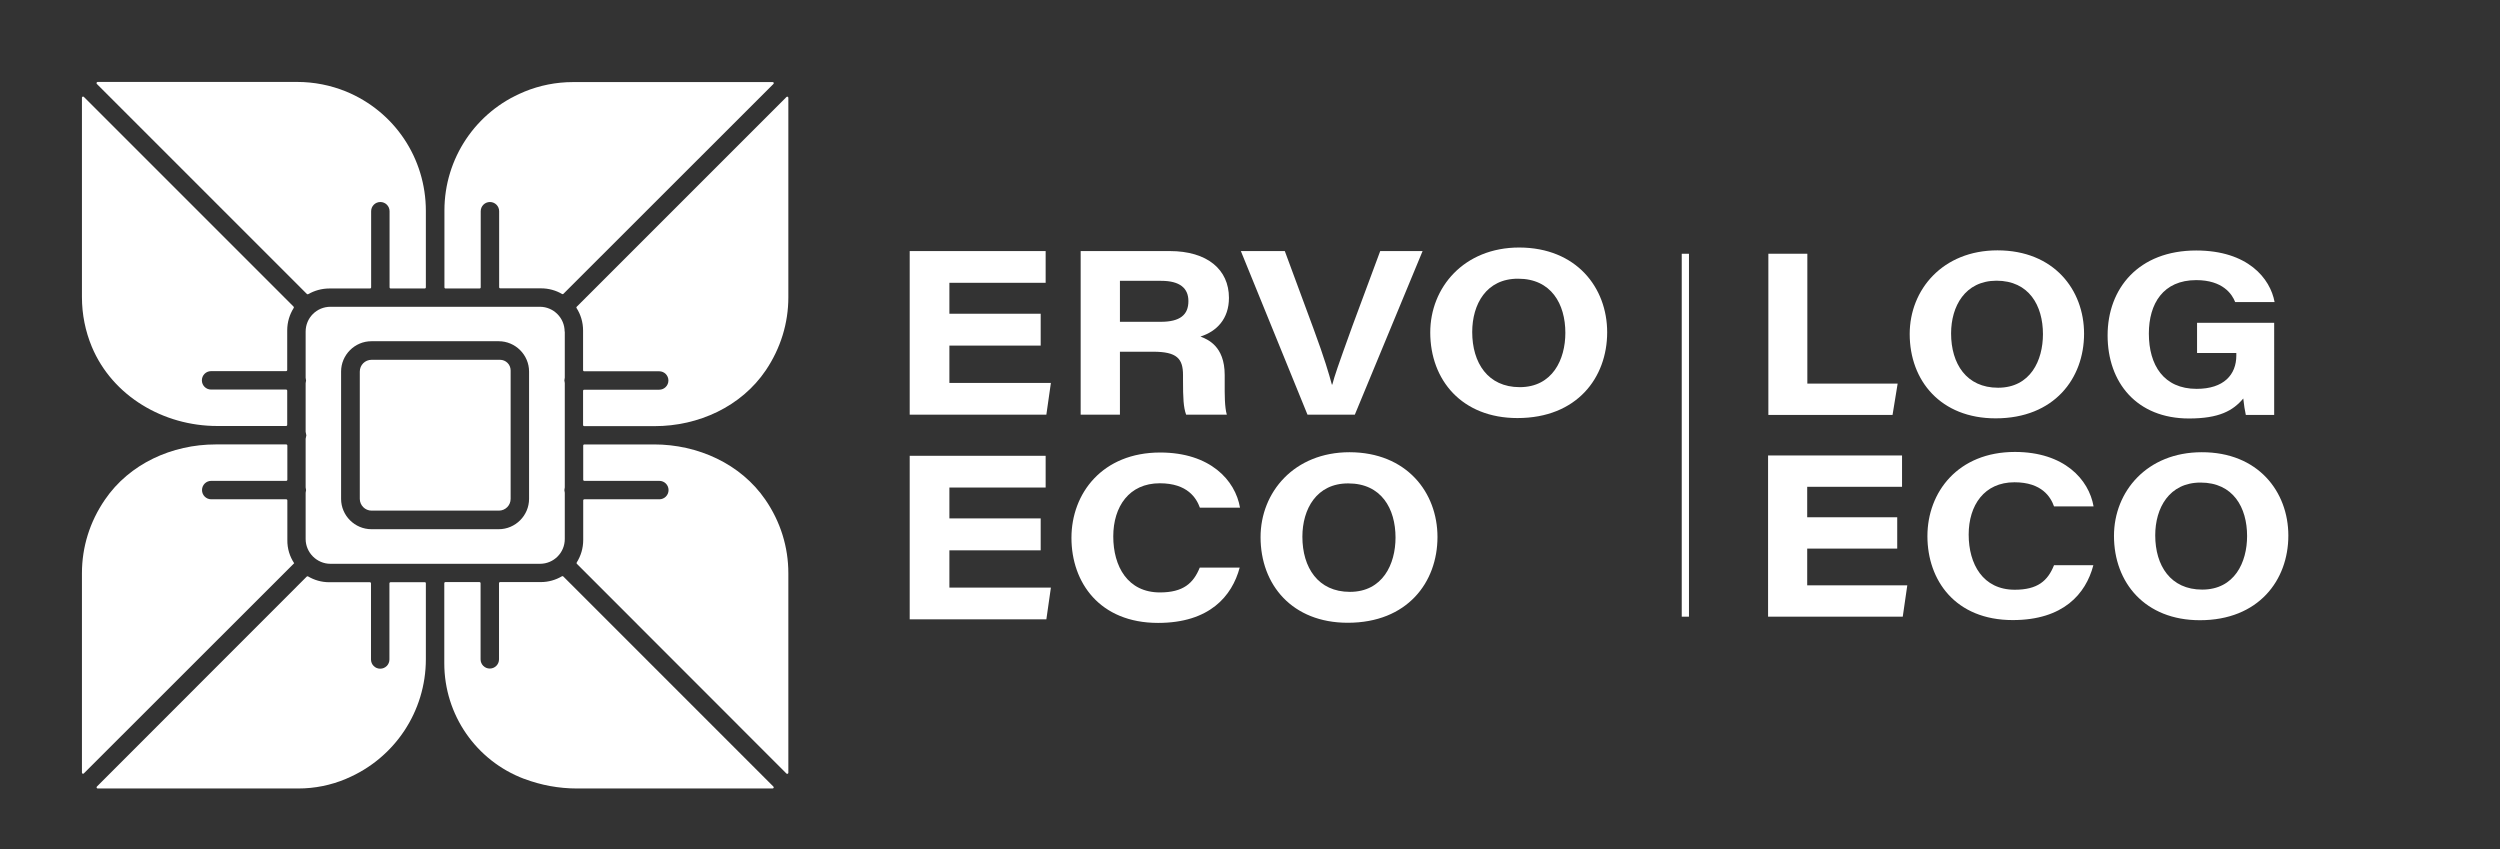
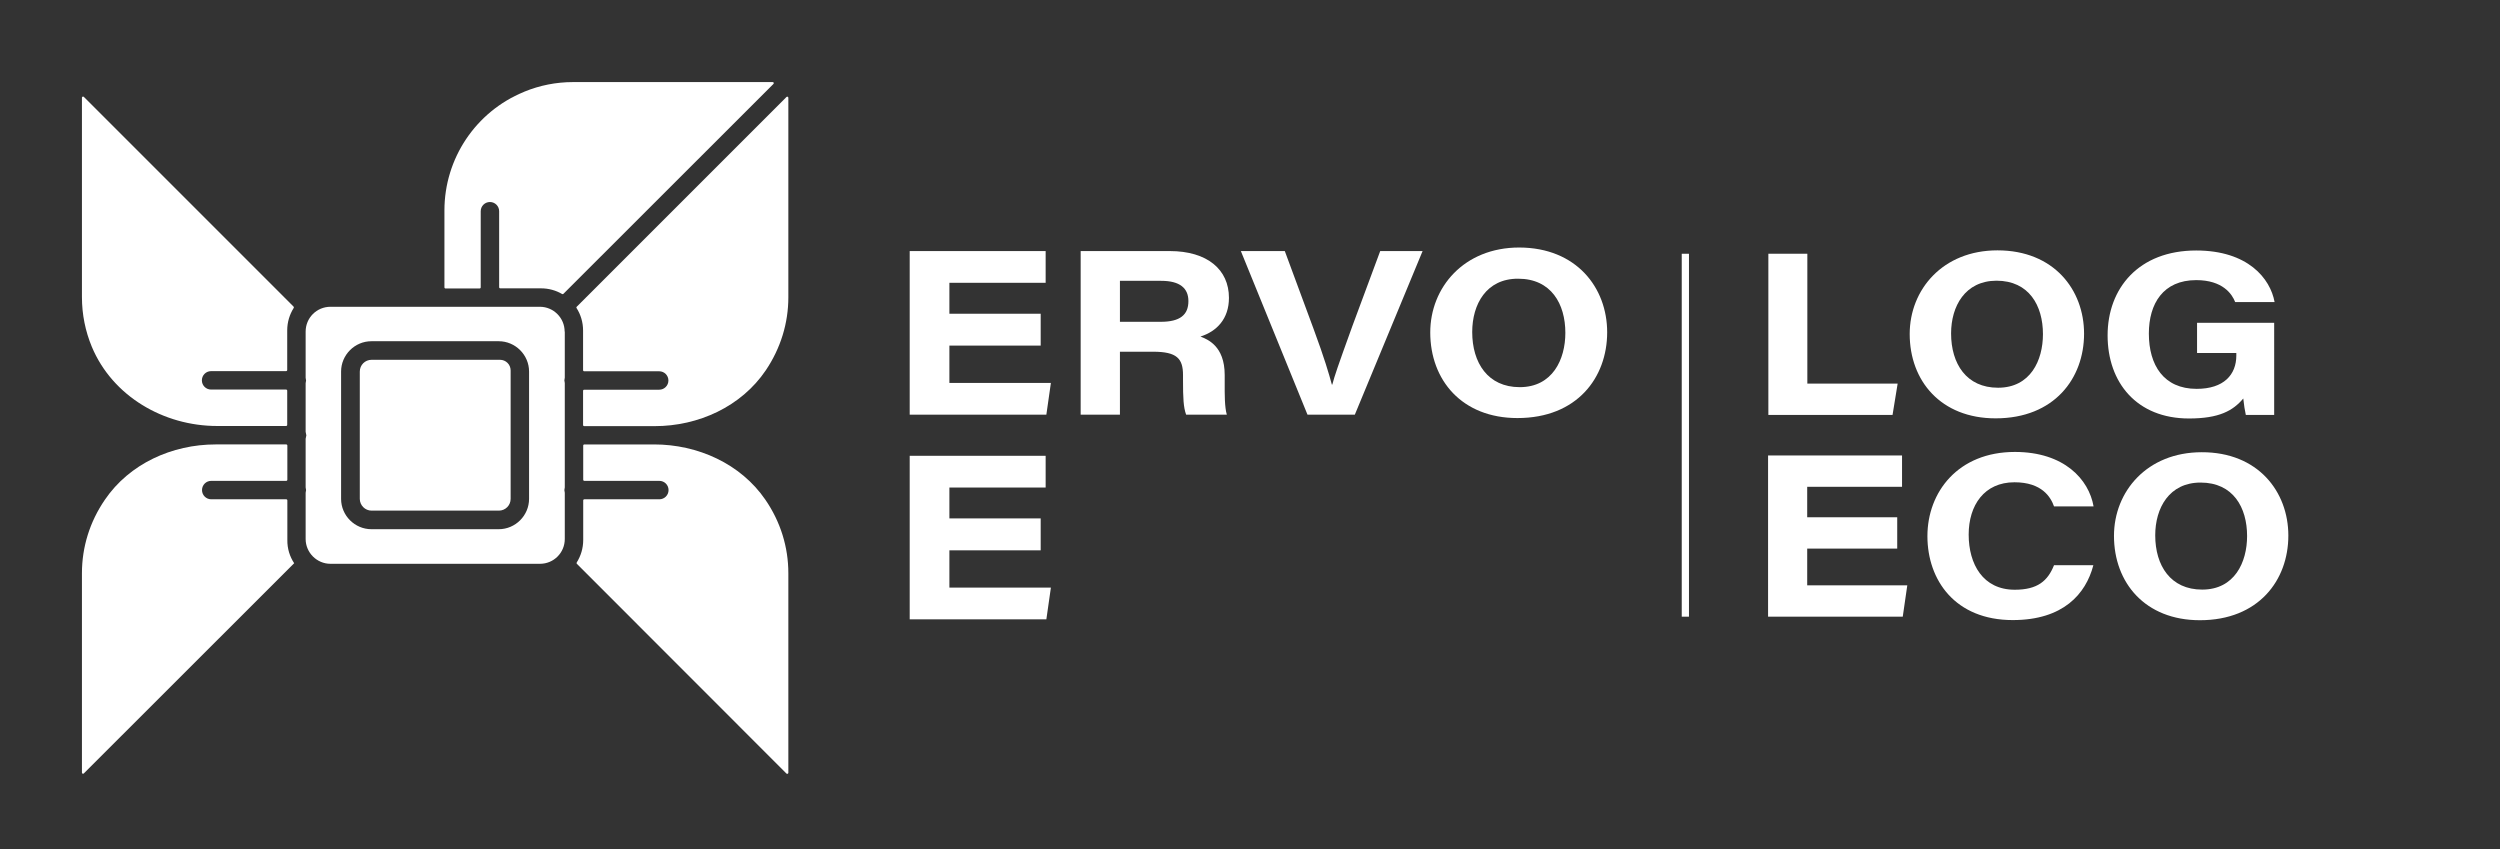
<svg xmlns="http://www.w3.org/2000/svg" version="1.1" x="0px" y="0px" viewBox="0 0 176.35 59.9" style="enable-background:new 0 0 176.35 59.9;" xml:space="preserve">
  <rect x="0" y="0" width="176.35" height="59.9" fill="#333333" stroke="none" />
  <style type="text/css">
	.st0{fill:#ffffff;}
</style>
  <g id="BG">
</g>
  <g id="Object">
    <g>
      <path class="st0" d="M54.56,5.92L39.74,20.73c-0.02,0.02-0.06,0.03-0.09,0.01c-0.44-0.26-0.95-0.4-1.49-0.4h-2.87    c-0.04,0-0.08-0.03-0.08-0.08V14.9c0-0.36-0.29-0.65-0.65-0.65s-0.65,0.29-0.65,0.65v5.37c0,0.04-0.03,0.08-0.08,0.08h-2.4    c-0.04,0-0.08-0.03-0.08-0.08v-5.43c0-3.66,2.21-6.96,5.59-8.35l0.04-0.02c1.09-0.45,2.26-0.68,3.44-0.68H54.5    C54.57,5.78,54.61,5.87,54.56,5.92z" />
      <path class="st0" d="M55.48,6.84c0.05-0.05,0.13-0.01,0.13,0.06v14.07c0,1.82-0.54,3.59-1.59,5.15c-1.73,2.56-4.75,3.94-7.84,3.94    l-4.97,0c-0.04,0-0.08-0.03-0.08-0.08v-2.41c0-0.04,0.03-0.08,0.08-0.08h5.29c0.36,0,0.65-0.29,0.65-0.65    c0-0.36-0.29-0.65-0.65-0.65h-5.29c-0.04,0-0.08-0.03-0.08-0.08v-2.8c0-0.58-0.17-1.13-0.46-1.58c-0.02-0.03-0.02-0.07,0.01-0.09    L55.48,6.84z" />
      <path class="st0" d="M55.61,40.44v14.07c0,0.07-0.08,0.1-0.13,0.06l-14.79-14.8c-0.02-0.02-0.03-0.06-0.01-0.09    c0.29-0.46,0.46-1,0.46-1.59V35.3c0-0.04,0.03-0.08,0.08-0.08h5.29c0.36,0,0.65-0.29,0.65-0.65c0-0.36-0.29-0.65-0.65-0.65h-5.29    c-0.04,0-0.08-0.03-0.08-0.08v-2.41c0-0.04,0.03-0.08,0.08-0.08l4.92,0c3.08,0,6.11,1.36,7.85,3.9    C55.06,36.81,55.61,38.59,55.61,40.44" />
-       <path class="st0" d="M54.5,55.62H40.7c-1.27,0-2.53-0.23-3.72-0.68l-0.01,0c-3.39-1.28-5.63-4.52-5.63-8.15v-5.65    c0-0.04,0.03-0.08,0.08-0.08h2.4c0.04,0,0.08,0.03,0.08,0.08v5.37c0,0.36,0.29,0.65,0.65,0.65s0.65-0.29,0.65-0.65v-5.37    c0-0.04,0.03-0.08,0.08-0.08h2.87c0.54,0,1.05-0.15,1.49-0.41c0.03-0.02,0.06-0.01,0.09,0.01l14.82,14.82    C54.61,55.53,54.57,55.62,54.5,55.62z" />
-       <path class="st0" d="M30.04,41.14v5.36c0,3.68-2.2,6.99-5.59,8.42l-0.04,0.02c-1.07,0.45-2.21,0.68-3.37,0.68H6.89    c-0.07,0-0.1-0.08-0.06-0.13l14.81-14.82c0.02-0.02,0.06-0.03,0.09-0.01c0.44,0.26,0.95,0.41,1.49,0.41h2.87    c0.04,0,0.08,0.03,0.08,0.08v5.37c0,0.36,0.29,0.65,0.65,0.65c0.36,0,0.65-0.29,0.65-0.65v-5.37c0-0.04,0.03-0.08,0.08-0.08h2.4    C30.01,41.06,30.04,41.1,30.04,41.14z" />
      <path class="st0" d="M20.75,39.73L5.91,54.56c-0.05,0.05-0.13,0.01-0.13-0.06V40.44c0-1.85,0.55-3.63,1.62-5.19    c1.73-2.54,4.74-3.9,7.81-3.9l4.98,0c0.04,0,0.08,0.03,0.08,0.08v2.41c0,0.04-0.03,0.08-0.08,0.08h-5.29    c-0.36,0-0.65,0.29-0.65,0.65c0,0.36,0.29,0.65,0.65,0.65h5.29c0.04,0,0.08,0.03,0.08,0.08v2.79    C20.26,38.7,20.44,39.26,20.75,39.73" />
      <path class="st0" d="M37.32,35.19c0,1.17-0.96,2.14-2.14,2.14h-8.98c-1.17,0-2.14-0.96-2.14-2.14v-8.98    c0-1.17,0.96-2.14,2.14-2.14h8.98c1.17,0,2.14,0.96,2.14,2.14V35.19z M39.83,23.39c0-0.96-0.78-1.75-1.75-1.75H23.31    c-0.97,0-1.75,0.78-1.75,1.75v3.26l0.03,0.19l-0.03,0.19v3.43l0.05,0.25l-0.05,0.24v3.43l0.03,0.19l-0.03,0.19v3.26    c0,0.96,0.79,1.75,1.75,1.75h14.78c0.97,0,1.75-0.78,1.75-1.75v-3.26l-0.03-0.19l0.03-0.19v-7.36l-0.03-0.19l0.03-0.19V23.39z" />
      <path class="st0" d="M20.71,21.63c0.02,0.02,0.03,0.06,0.01,0.09c-0.29,0.46-0.46,1-0.46,1.59v2.79c0,0.04-0.03,0.08-0.08,0.08    h-5.29c-0.36,0-0.65,0.29-0.65,0.65c0,0.36,0.29,0.65,0.65,0.65h5.29c0.04,0,0.08,0.03,0.08,0.08v2.41c0,0.04-0.03,0.08-0.08,0.08    l-4.86,0c-3.78,0-7.38-2.1-8.84-5.58c-0.46-1.11-0.7-2.29-0.7-3.51V6.89c0-0.07,0.08-0.1,0.13-0.06L20.71,21.63z" />
-       <path class="st0" d="M30.04,14.88v5.39c0,0.04-0.03,0.08-0.08,0.08h-2.4c-0.04,0-0.08-0.03-0.08-0.08V14.9    c0-0.36-0.29-0.65-0.65-0.65c-0.36,0-0.65,0.29-0.65,0.65v5.37c0,0.04-0.03,0.08-0.08,0.08h-2.87c-0.54,0-1.05,0.15-1.49,0.4    c-0.03,0.02-0.06,0.01-0.09-0.01L6.83,5.92C6.78,5.87,6.82,5.78,6.89,5.78h14.07c1.19,0,2.35,0.23,3.44,0.67    C27.83,7.86,30.04,11.16,30.04,14.88" />
      <path class="st0" d="M36.02,26.13v9.06c0,0.46-0.37,0.83-0.83,0.83h-8.98c-0.46,0-0.83-0.38-0.83-0.83v-8.98    c0-0.46,0.37-0.83,0.83-0.83h9.06C35.68,25.38,36.02,25.71,36.02,26.13" />
    </g>
    <g>
      <g>
        <path class="st0" d="M124.73,17.9h2.76v9.16h6.37l-0.36,2.21h-8.76V17.9z" />
        <path class="st0" d="M147.01,23.54c0,3.15-2.1,5.97-6.24,5.97c-3.86,0-6.06-2.64-6.06-5.95c0-3.13,2.33-5.9,6.19-5.9     C144.88,17.66,147.01,20.44,147.01,23.54z M137.63,23.52c0,2.15,1.09,3.83,3.31,3.83c2.29,0,3.17-1.93,3.17-3.78     c0-2.01-0.98-3.77-3.28-3.77C138.61,19.81,137.63,21.61,137.63,23.52z" />
        <path class="st0" d="M160.42,29.27h-2c-0.06-0.25-0.14-0.75-0.18-1.16c-0.72,0.86-1.7,1.41-3.83,1.41     c-3.68,0-5.74-2.53-5.74-5.86c0-3.32,2.19-5.99,6.25-5.99c3.65,0,5.23,1.98,5.53,3.64h-2.78c-0.22-0.57-0.88-1.55-2.75-1.55     c-2.33,0-3.34,1.66-3.34,3.77c0,2.23,1.05,3.9,3.37,3.9c1.92,0,2.8-1,2.8-2.35v-0.18h-2.77v-2.13h5.44V29.27z" />
      </g>
      <g>
        <path class="st0" d="M133.83,38.7h-6.35v2.59h7.06l-0.32,2.21h-9.5V32.13h9.45v2.21h-6.69v2.15h6.35V38.7z" />
        <path class="st0" d="M147.66,39.89c-0.53,2-2.11,3.85-5.68,3.85c-4.06,0-6.02-2.81-6.02-5.92c0-3.11,2.16-5.94,6.17-5.94     c3.48,0,5.22,1.94,5.55,3.84h-2.79c-0.23-0.65-0.85-1.7-2.79-1.7c-2.13,0-3.23,1.62-3.23,3.69c0,2.09,1.01,3.89,3.25,3.89     c1.62,0,2.33-0.63,2.77-1.73H147.66z" />
        <path class="st0" d="M161.42,37.78c0,3.15-2.1,5.97-6.24,5.97c-3.86,0-6.06-2.64-6.06-5.95c0-3.13,2.33-5.9,6.19-5.9     C159.28,31.89,161.42,34.68,161.42,37.78z M152.03,37.76c0,2.15,1.09,3.83,3.31,3.83c2.29,0,3.17-1.93,3.17-3.78     c0-2.01-0.98-3.77-3.28-3.77C153.01,34.04,152.03,35.84,152.03,37.76z" />
      </g>
    </g>
    <g>
      <rect x="118.63" y="17.9" class="st0" width="0.51" height="25.6" />
    </g>
    <g>
      <g>
        <path class="st0" d="M73.41,24.38h-6.44v2.63h7.16l-0.32,2.24h-9.64V17.71h9.59v2.24h-6.79v2.18h6.44V24.38z" />
        <path class="st0" d="M79,24.8v4.45h-2.77V17.71h6.28c2.66,0,4.18,1.31,4.18,3.3c0,1.49-0.87,2.37-2.01,2.73     c0.47,0.19,1.71,0.64,1.71,2.71v0.58c0,0.79-0.01,1.68,0.15,2.22h-2.87c-0.19-0.51-0.22-1.19-0.22-2.41v-0.38     c0-1.17-0.43-1.65-2.11-1.65H79z M79,22.7h2.88c1.36,0,1.95-0.49,1.95-1.46c0-0.91-0.6-1.43-1.92-1.43H79V22.7z" />
        <path class="st0" d="M92.23,29.25l-4.7-11.54h3.1l2.03,5.49c0.77,2.08,1.09,3.19,1.29,3.93h0.03c0.18-0.67,0.34-1.15,1.42-4.14     l1.96-5.28h2.99l-4.78,11.54H92.23z" />
        <path class="st0" d="M113.37,23.44c0,3.2-2.13,6.05-6.33,6.05c-3.91,0-6.15-2.67-6.15-6.04c0-3.17,2.37-5.99,6.28-5.99     C111.2,17.47,113.37,20.29,113.37,23.44z M103.85,23.42c0,2.18,1.11,3.89,3.35,3.89c2.32,0,3.22-1.96,3.22-3.83     c0-2.04-1-3.82-3.33-3.82C104.84,19.65,103.85,21.47,103.85,23.42z" />
      </g>
      <g>
        <path class="st0" d="M73.41,38.82h-6.44v2.63h7.16l-0.32,2.24h-9.64V32.15h9.59v2.24h-6.79v2.18h6.44V38.82z" />
-         <path class="st0" d="M87.45,40.03c-0.54,2.03-2.14,3.91-5.76,3.91c-4.12,0-6.11-2.85-6.11-6c0-3.15,2.19-6.02,6.26-6.02     c3.53,0,5.3,1.96,5.63,3.89h-2.83c-0.24-0.66-0.86-1.72-2.83-1.72c-2.16,0-3.28,1.64-3.28,3.75c0,2.12,1.02,3.95,3.29,3.95     c1.64,0,2.36-0.64,2.81-1.75H87.45z" />
-         <path class="st0" d="M101.4,37.88c0,3.2-2.13,6.05-6.33,6.05c-3.91,0-6.15-2.67-6.15-6.04c0-3.17,2.37-5.99,6.28-5.99     C99.23,31.91,101.4,34.74,101.4,37.88z M91.87,37.86c0,2.18,1.11,3.89,3.35,3.89c2.32,0,3.22-1.96,3.22-3.83     c0-2.04-1-3.82-3.33-3.82C92.87,34.09,91.87,35.91,91.87,37.86z" />
      </g>
    </g>
  </g>
</svg>